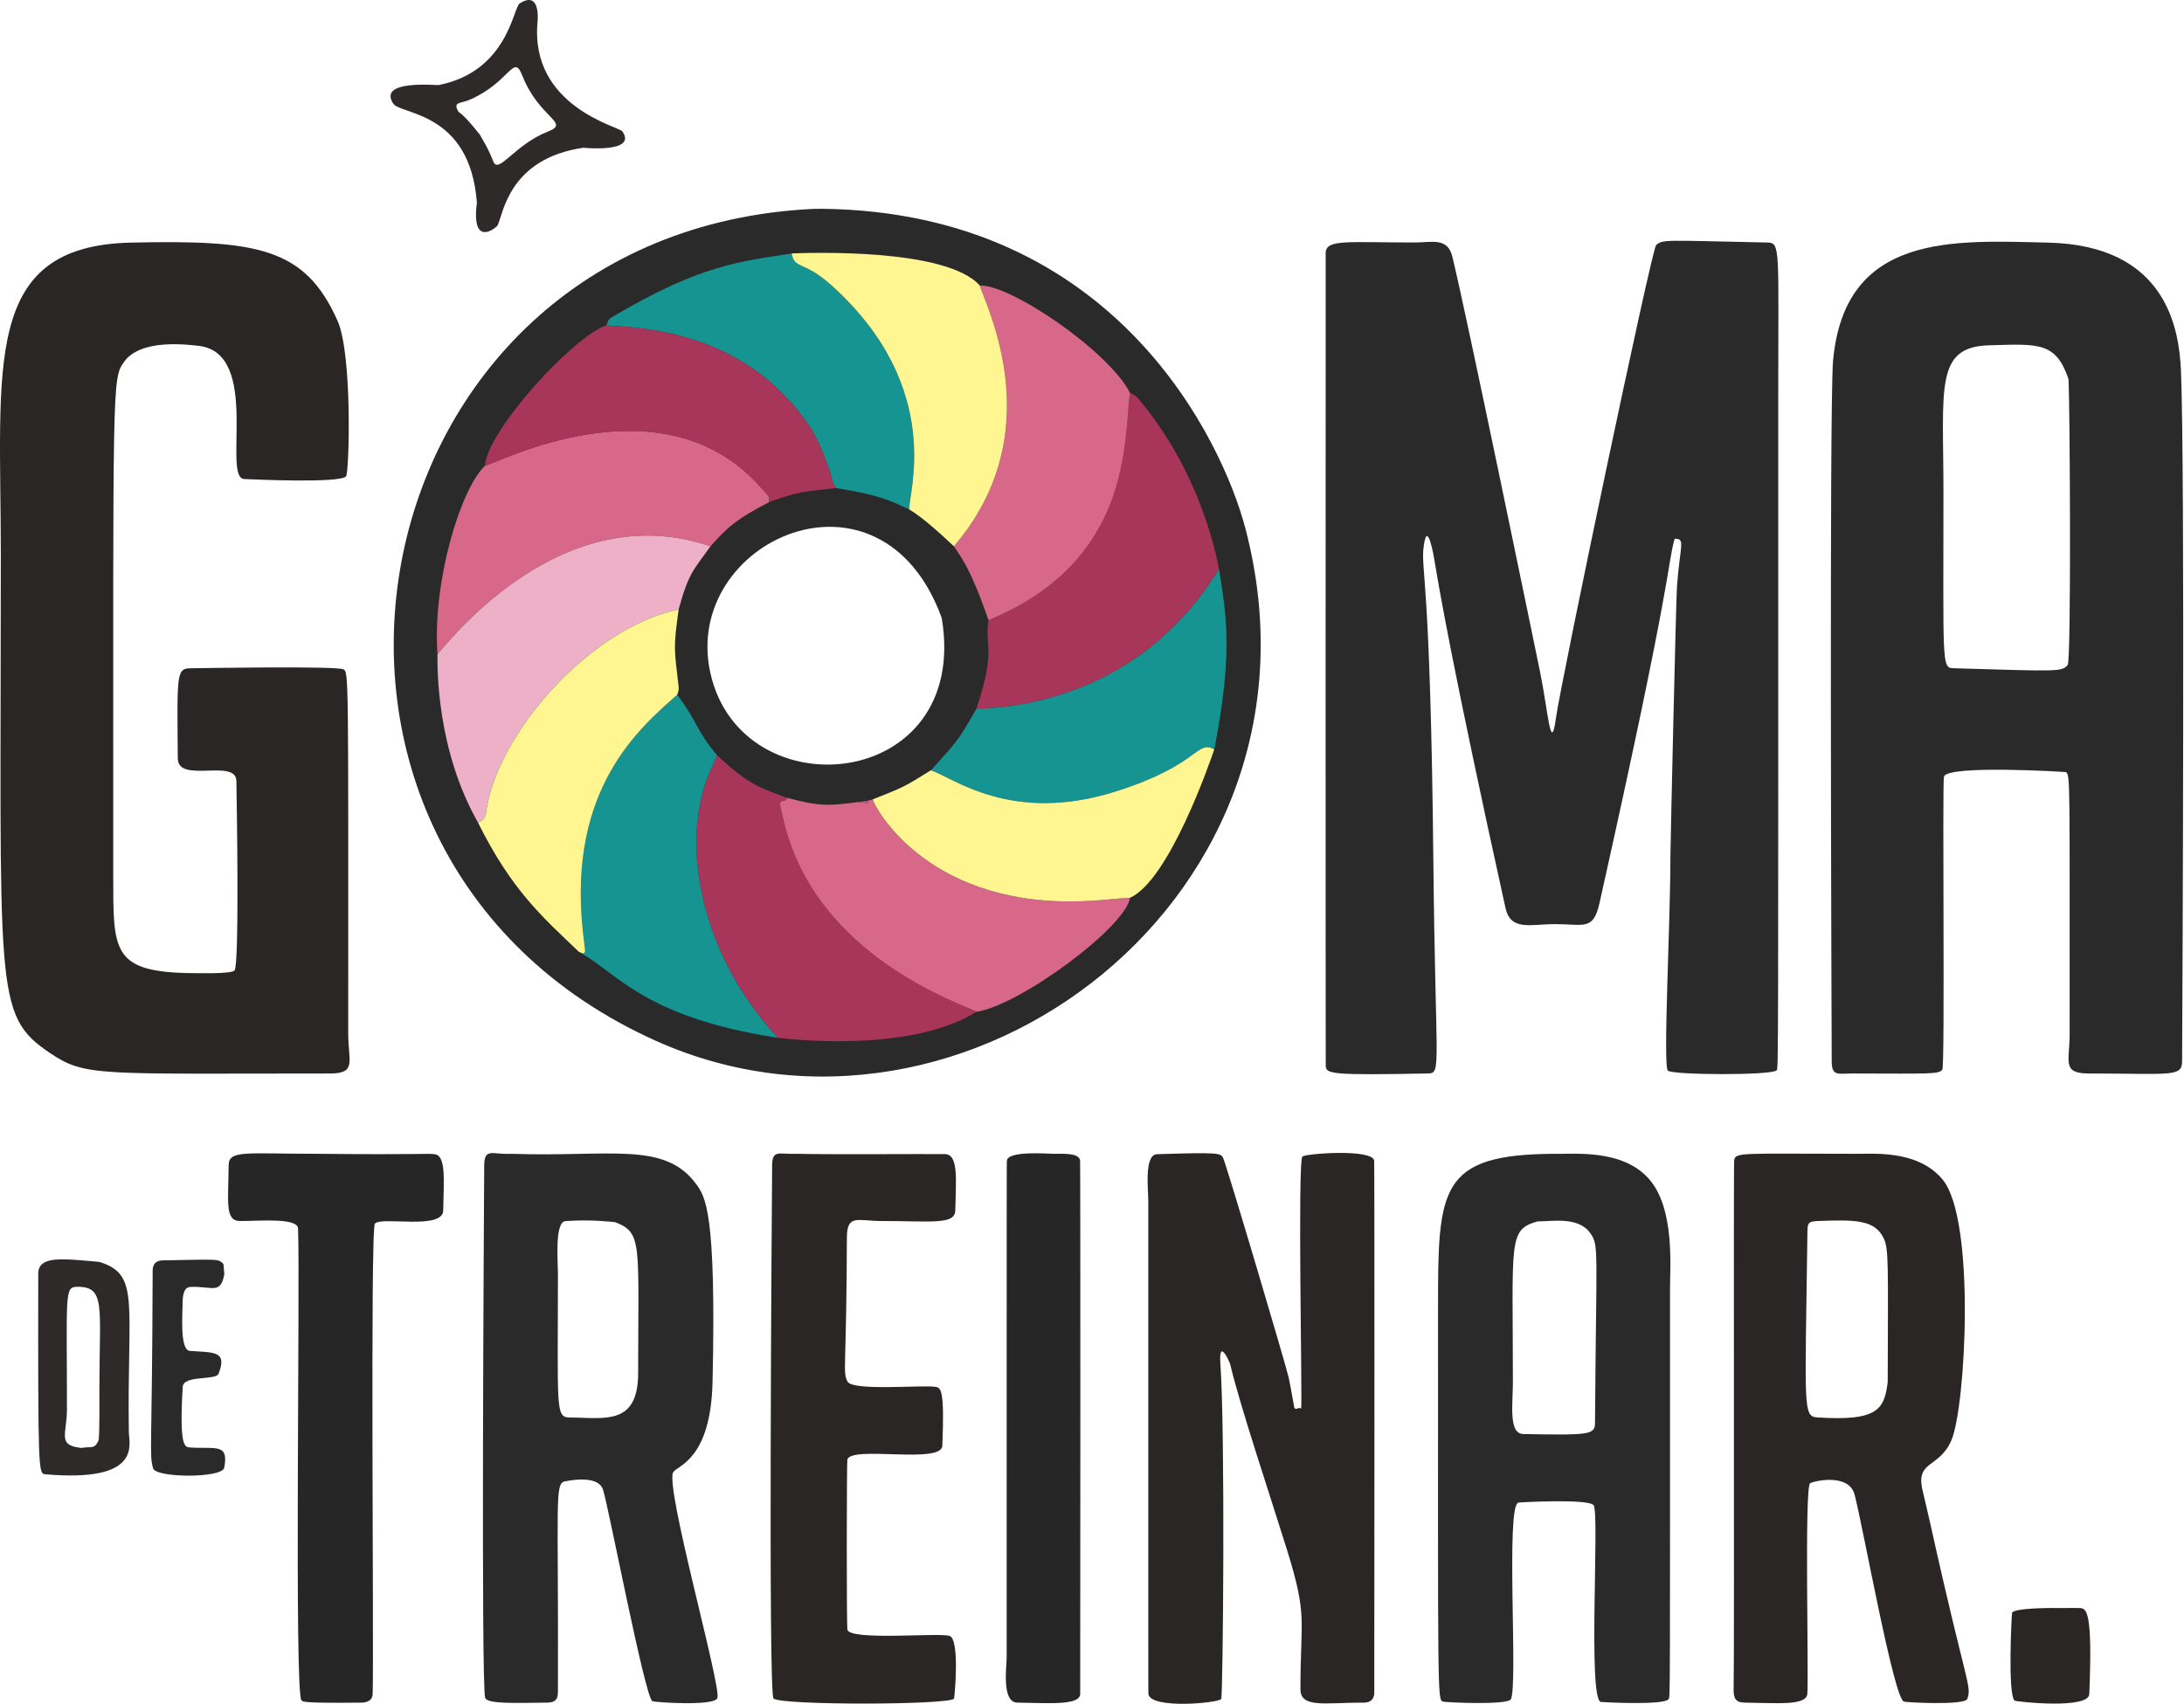
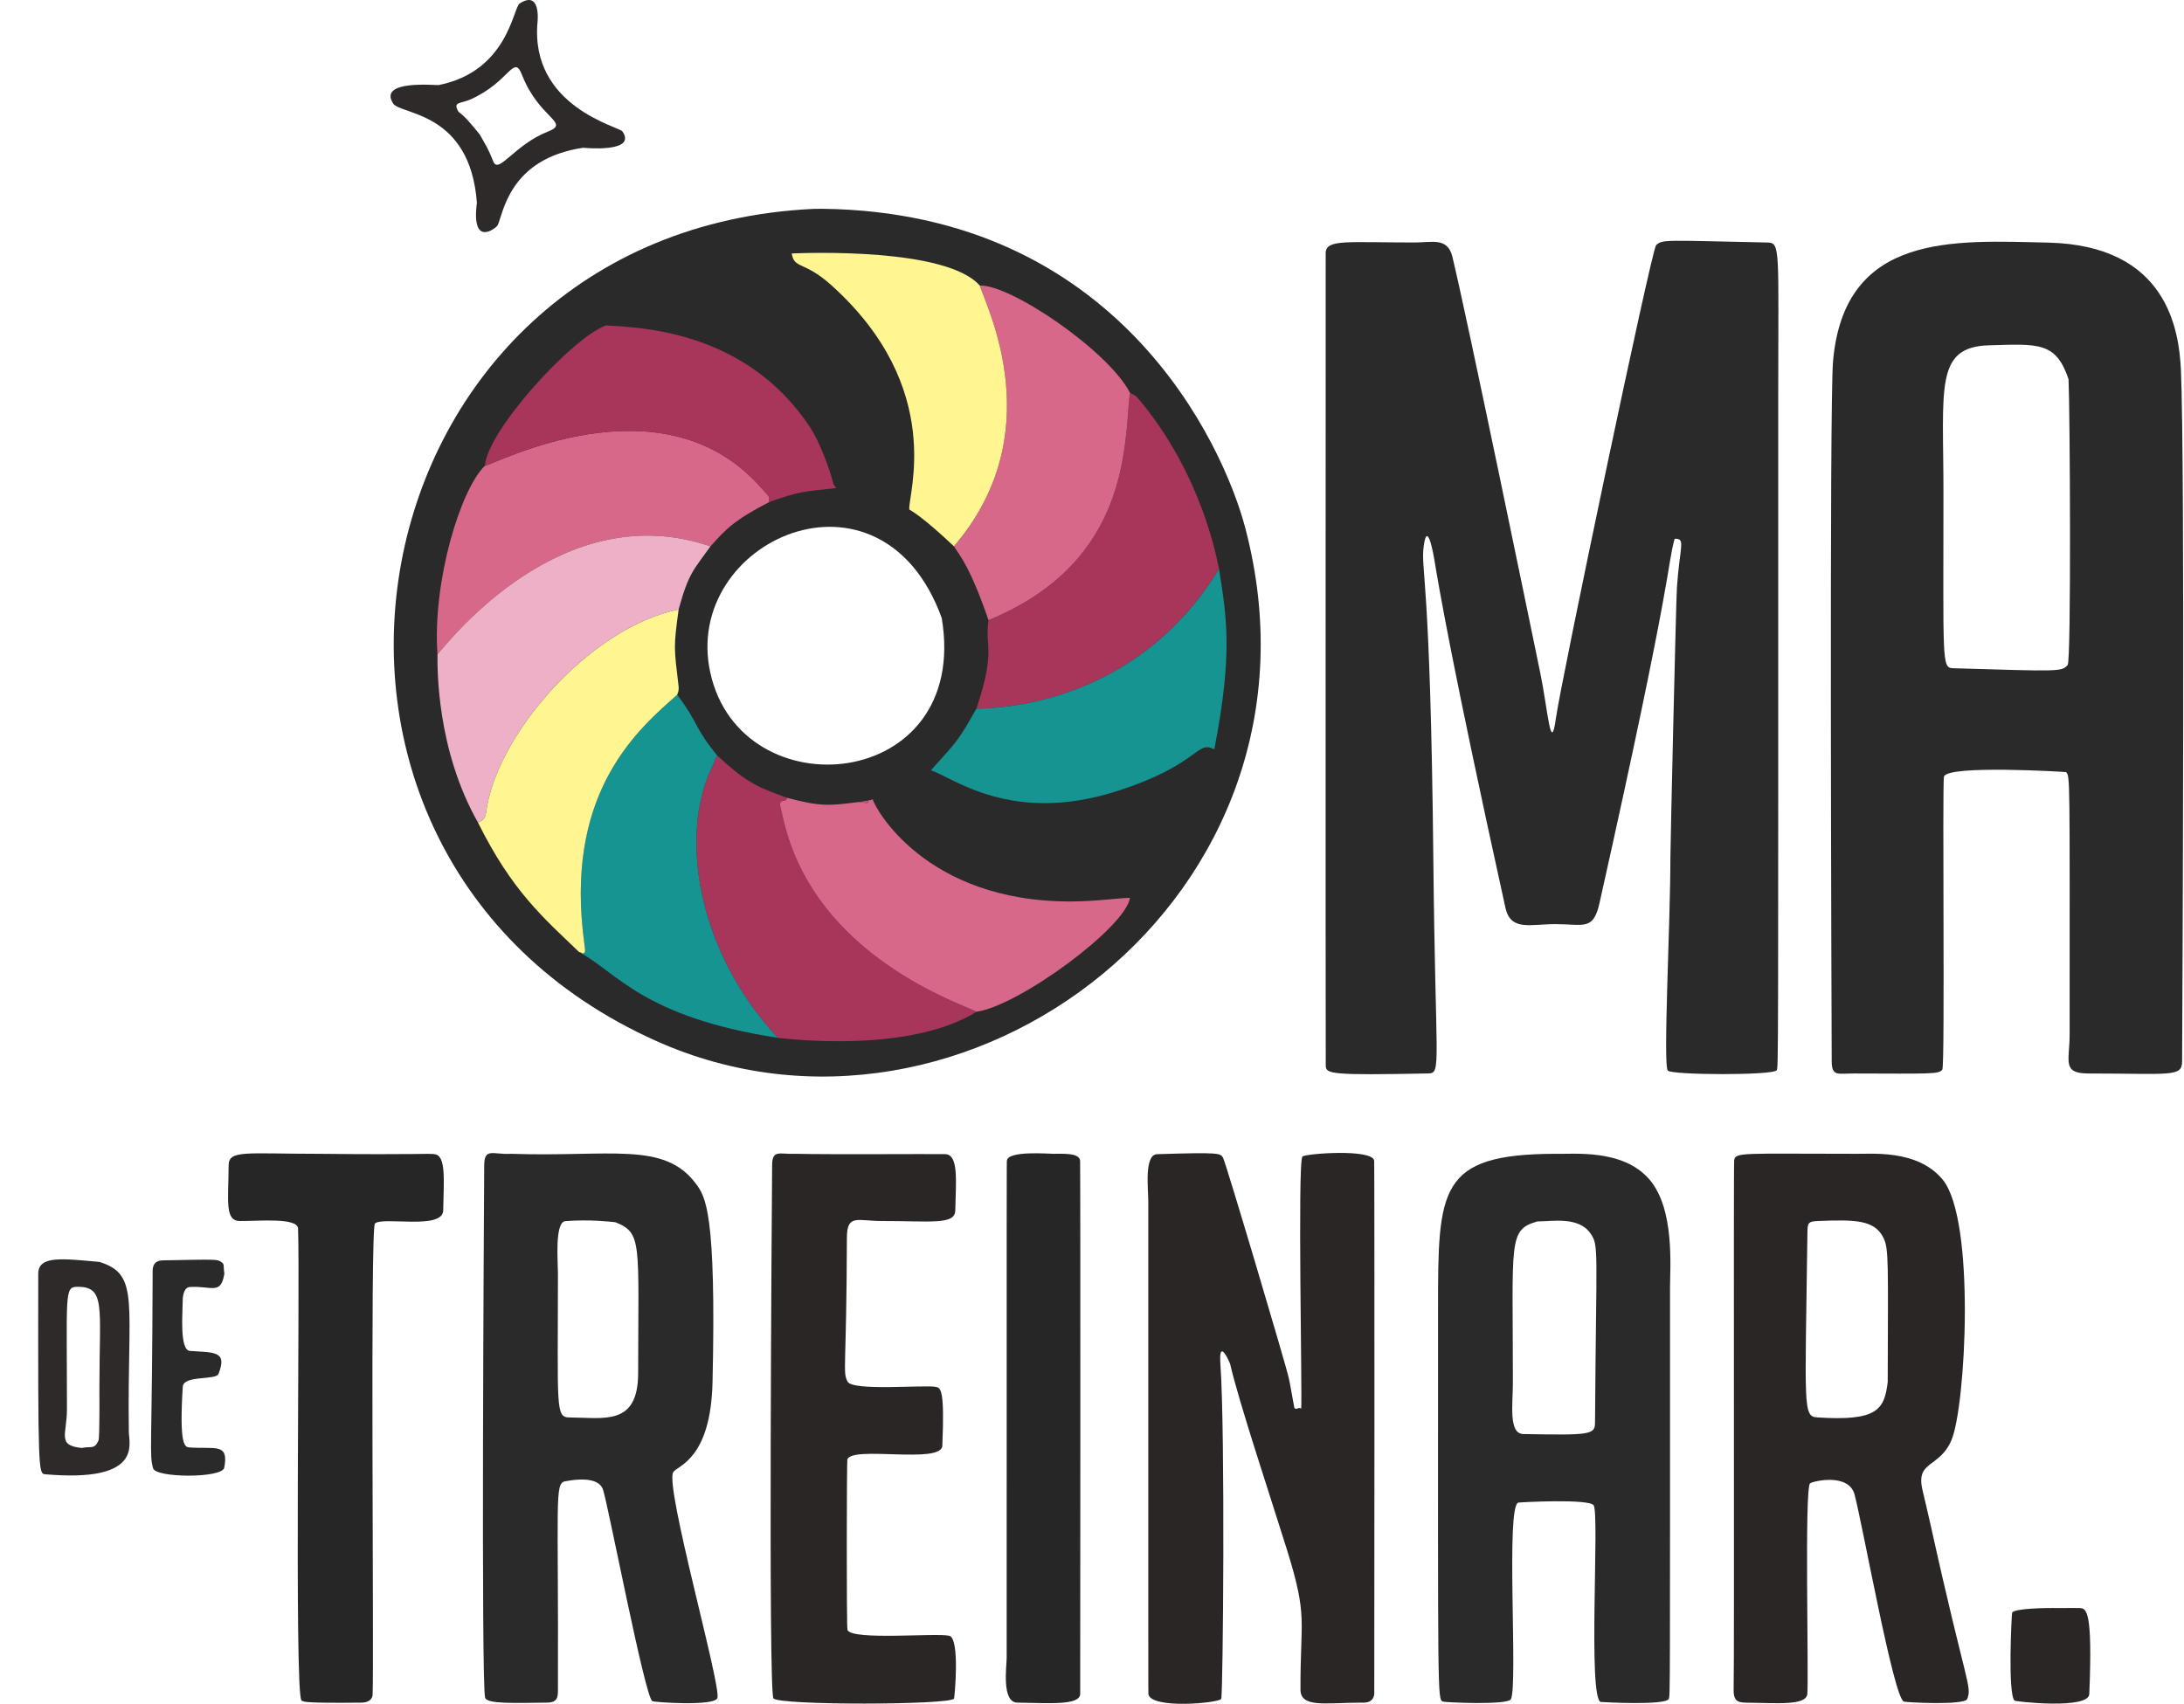
<svg xmlns="http://www.w3.org/2000/svg" width="924" height="721" viewBox="0 0 924 721" fill="none">
  <path fill-rule="evenodd" clip-rule="evenodd" d="M344.172 88.393C345.446 88.408 346.72 88.339 347.994 88.354C472.751 89.867 517.487 187.791 526.879 223.544C567.68 378.871 408.049 499.012 277.579 440.491C98.912 360.352 146.643 97.831 344.172 88.393ZM398.425 261.514C372.669 190.638 288.333 228.888 300.495 284.573C313.432 343.809 410.755 335.081 398.425 261.514Z" fill="#2A2A2A" />
  <path fill-rule="evenodd" clip-rule="evenodd" d="M708.498 227.989C705.144 240.121 708.333 240.764 676.729 382.087C674.068 393.987 670.208 391.065 657.962 391.066C647.341 391.067 639.117 394.152 636.903 384.101C614.178 280.955 608.775 248.486 606.798 236.607C606.705 236.045 603.917 219.295 602.356 231.045C600.945 241.671 605.199 241.506 606.427 364.972C607.278 450.501 609.962 454.141 604.361 454.252C562.768 455.078 561.01 454.459 560.894 450.974C560.806 448.329 560.84 107.264 560.871 106.832C561.276 101.183 570.003 102.612 598.676 102.613C605.853 102.613 612.432 100.363 614.455 108.601C620.339 132.562 648.753 270.672 651.655 284.782C654.905 300.578 656.093 319.868 658.271 303.933C660.374 288.547 698.801 105.331 700.671 103.711C703.525 101.238 703.959 101.71 747.866 102.629C753.33 102.743 752.329 105.803 752.329 166.083C752.329 451.885 752.413 452.079 751.659 452.937C749.713 455.15 707.341 454.944 705.613 453.061C703.51 450.77 706.758 389.323 706.702 363.067C706.693 358.942 709.062 254.281 709.485 248.316C710.733 230.702 713.272 227.868 708.496 227.99L708.498 227.989Z" fill="#2A2A2A" />
  <path fill-rule="evenodd" clip-rule="evenodd" d="M922.7 156.487C924.449 196.514 923.319 425.702 923.203 449.111C923.17 455.886 918.627 454.298 883.626 454.272C872.221 454.263 875.616 449.078 875.615 437.644C875.611 328.794 875.884 328.224 874.055 326.738C873.936 326.641 823.864 323.58 822.453 328.644C821.681 331.413 822.939 450.79 821.755 452.594C820.412 454.641 817.07 454.343 784.181 454.272C777.605 454.258 774.978 455.638 774.953 449.114C774.865 425.407 773.923 170.638 775.52 152.775C780.388 98.326 826.593 101.77 866.423 102.665C917.087 103.804 921.862 139.853 922.7 156.487ZM875.155 160.477C869.814 144.556 862.3 145.526 841.515 146.122C818.495 146.782 822.229 164.084 822.229 208.156C822.229 279.852 821.42 282.628 826.251 282.773C871.574 284.127 872.195 284.296 874.784 281.4C876.335 279.665 875.744 172.595 875.155 160.477Z" fill="#2A2A2A" />
-   <path fill-rule="evenodd" clip-rule="evenodd" d="M78.503 411.761C83.432 411.757 97.843 412.324 99.245 410.622C101.354 408.063 100.124 336.923 100.013 330.515C99.845 320.774 75.309 331.721 75.219 320.969C74.926 285.701 74.59 282.897 80.416 282.801C85.6 282.716 141.877 281.789 145.229 283.227C147.596 284.243 147.333 285.275 147.328 437.644C147.328 448.972 151.054 454.271 139.699 454.272C40.985 454.278 36.083 455.726 20.98 445.499C-2.814 429.389 0.346 420.035 0.346 234.929C0.346 154.428 -7.849 104.031 55.545 102.659C108.815 101.506 129.044 104.719 142.821 135.779C149.155 150.058 147.756 200.018 146.412 201.575C143.814 204.585 106.764 202.87 103.319 202.711C93.848 202.273 110.505 149.733 84.321 146.39C59.648 143.24 53.984 151.082 52.458 153.195C47.371 160.238 47.893 161.147 47.911 370.711C47.914 401.777 47.403 410.87 78.502 411.762L78.503 411.761Z" fill="#2B2626" />
  <path fill-rule="evenodd" clip-rule="evenodd" d="M657.962 488.257C665.489 488.517 686.501 485.983 697.818 499.098C708.595 511.586 706.551 536.2 706.551 544.739C706.552 717.513 706.618 717.606 706.013 718.912C704.653 721.846 677.353 720.259 677.242 720.225C671.706 718.512 676.747 641.357 674.268 637.037C672.593 634.118 643.035 635.715 642.385 635.867C636.935 637.143 642.285 713.162 639.224 719.067C637.875 721.668 611.223 720.414 610.424 720.068C608.117 719.07 608.398 718.053 608.398 554.301C608.398 503.022 608.536 488.424 657.962 488.257ZM650.414 516.885C637.985 520.455 640.066 524.946 640.066 584.9C640.066 594.383 638.135 606.733 644.5 606.849C672.533 607.36 674.783 607.168 674.817 602.1C675.314 527.742 676.53 527.299 672.924 521.999C667.958 514.7 656.75 516.853 650.414 516.885Z" fill="#2A2A2A" />
  <path fill-rule="evenodd" clip-rule="evenodd" d="M784.181 488.257C790.948 488.49 811.087 485.997 821.936 499.232C835.896 516.262 831.675 595.298 825.598 609.468C820.436 621.504 810.357 617.869 813.391 630.675C813.682 631.903 815.9 641.264 816.956 646.039C831.839 713.281 834.339 713.338 832.312 718.943C831.3 721.741 806.414 720.432 805.474 720.067C801.161 718.389 788.571 647.912 784.668 632.584C782.24 623.049 766.739 626.848 765.781 627.736C763.367 629.973 765.287 709.908 764.638 716.81C764.156 721.935 751.827 720.639 738.289 720.508C734.619 720.473 733.356 719.057 733.461 714.932C733.807 701.371 733.363 493.101 733.693 490.99C734.238 487.505 737 488.257 784.181 488.257ZM798.649 584.864C798.784 534.484 799.121 528.526 796.932 523.988C793.169 516.185 785.116 516.068 768.921 516.711C764.87 516.872 764.73 517.689 764.677 521.781C763.705 595.998 762.669 599.418 768.908 599.821C794.426 601.472 797.214 596.431 798.649 584.864Z" fill="#2B2626" />
  <path fill-rule="evenodd" clip-rule="evenodd" d="M216.196 488.257C258.091 489.702 280.972 482.82 294.398 500.901C298.417 506.314 303.103 512.624 301.456 584.882C300.708 617.716 286.604 620.151 284.839 622.961C281.131 628.864 305.174 713.213 303.524 718.566C302.429 722.12 276.713 720.38 275.964 719.87C272.769 717.696 257.557 638.098 255.173 630.556C254.776 629.299 253.161 624.192 239.123 626.843C234.527 627.711 236.321 634.244 236.051 714.958C236.041 717.808 236.136 720.456 231.489 720.508C217.175 720.67 206.359 721.093 205.27 718.522C203.488 714.315 204.747 511.139 204.859 493.106C204.906 485.478 208.648 488.72 216.197 488.257H216.196ZM260.357 517.215C258.678 517.022 249.349 515.952 239.235 516.747C234.578 517.113 236.051 533.924 236.051 539.001C236.051 596.41 234.892 599.806 241.065 599.836C255.549 599.907 269.956 603.574 269.984 581.075C270.054 525.361 271.735 521.815 260.357 517.215Z" fill="#2A2A2A" />
  <path fill-rule="evenodd" clip-rule="evenodd" d="M550.494 596.064C551.025 592.685 548.909 491.776 551.023 489.418C552.122 488.192 580.78 485.979 581.388 491.206C581.557 492.655 581.492 716.323 581.425 716.851C580.901 721.009 577.011 720.511 575.726 720.515C560.653 720.553 550.225 722.817 550.2 714.957C550.107 685.01 553.443 684.557 544.501 655.866C537.316 632.812 524.219 593.585 520.435 577.162C520.361 576.842 515.485 565.404 516.324 577.225C518.395 606.398 517.432 717.391 516.67 718.928C515.798 720.686 486.709 723.399 485.864 716.853C485.808 716.415 485.814 716.484 485.814 508.403C485.814 503.171 484.006 488.597 489.543 488.422C515.847 487.591 516.393 487.974 517.445 489.947C518.761 492.415 544.205 578.268 545.216 582.962C546.027 586.728 546.613 590.539 547.345 594.321C547.652 595.909 547.611 595.886 547.728 595.951C549.035 596.674 549.105 595.295 550.494 596.064Z" fill="#2B2626" />
  <path fill-rule="evenodd" clip-rule="evenodd" d="M336.678 488.257C351.825 488.605 392.273 488.273 399.861 488.4C405.73 488.498 404.37 500.124 404.16 512.265C404.053 518.465 393.41 516.67 373.014 516.7C362.928 516.715 358.33 513.592 358.301 523.703C358.141 579.928 356.407 580.241 358.552 584.617C360.618 588.833 391.113 585.925 395.943 586.903C397.909 587.301 399.728 587.669 398.668 611.824C398.321 619.722 360.28 611.642 358.495 617.634C358.225 618.541 358.107 688.892 358.549 689.803C360.722 694.285 396.305 690.89 401.627 692.229C406.231 693.387 403.845 718.321 403.64 718.781C402.402 721.552 329.413 721.709 327.222 718.709C325.02 715.694 326.535 511.141 326.668 493.092C326.719 486.214 329.889 488.599 336.679 488.256L336.678 488.257Z" fill="#2B2626" />
  <path fill-rule="evenodd" clip-rule="evenodd" d="M133.963 488.257C179.853 488.709 179.834 488.007 183.8 488.416C188.809 488.932 187.735 499.3 187.511 512.228C187.365 520.632 161.607 514.669 158.618 517.782C156.564 519.921 158.253 701.458 157.655 716.973C157.52 720.462 153.543 720.503 153.081 720.508C128.926 720.757 128.28 720.215 127.551 719.56C124.464 716.788 126.989 541.952 126.105 519.909C125.913 515.114 109.358 516.775 101.428 516.694C95.05 516.629 96.628 508.225 96.736 493.08C96.783 486.561 104.263 488.258 133.963 488.258V488.257Z" fill="#262626" />
  <path fill-rule="evenodd" clip-rule="evenodd" d="M445.685 488.257C448.961 488.325 456.745 487.629 456.969 491.226C457.134 493.878 457.059 715.271 457.009 716.837C456.851 721.783 443.91 720.694 430.395 720.503C423.668 720.408 425.899 705.085 425.899 701.556C425.899 491.778 425.885 491.893 426.009 491.06C426.632 486.875 443.511 488.257 445.684 488.257H445.685Z" fill="#262626" />
  <path fill-rule="evenodd" clip-rule="evenodd" d="M303.381 319.616C316.692 332.21 322.219 333.59 332.945 337.601C332.646 339.863 330.331 338.033 330.056 340.111C329.976 340.717 329.982 340.671 331.625 347.584C345.225 404.819 406.594 424.664 413.177 428.141C385.318 445.473 335.837 439.947 329.095 439.194C295.519 403.236 287.199 354.645 300.956 325.1C301.158 324.665 302.449 321.894 303.381 319.616Z" fill="#A8355A" />
  <path fill-rule="evenodd" clip-rule="evenodd" d="M205.174 197.084C209.326 196.561 278.731 159.521 320.702 204.947C324.69 209.263 324.921 209.612 325.222 210.068C325.95 211.171 324.922 211.336 325.606 212.373C310.654 220.084 307.165 223.834 300.578 231.211C238.354 209.805 190.688 270.473 185.095 276.886C182.888 246.152 194.828 206.97 205.175 197.083L205.174 197.084Z" fill="#D8688A" />
  <path fill-rule="evenodd" clip-rule="evenodd" d="M332.945 337.601C347.323 341.43 350.9 340.969 363.276 339.39C366.613 339.779 366.594 339.857 366.88 339.81C367.672 339.68 366.802 338.855 367.607 338.722L369.246 338.28C369.924 341.479 391.25 381.761 453.324 381.477C463.955 381.428 472.807 380.049 478.062 379.936C476.332 392.331 431.224 425.562 413.177 428.141C406.595 424.663 345.226 404.819 331.625 347.584C329.982 340.671 329.976 340.717 330.056 340.111C330.331 338.032 332.646 339.862 332.945 337.601Z" fill="#D8688A" />
  <path fill-rule="evenodd" clip-rule="evenodd" d="M286.494 294.002C295.834 306.391 293.594 307.744 303.381 319.616C302.449 321.894 301.158 324.665 300.956 325.1C287.199 354.645 295.519 403.236 329.095 439.194C271.925 430.375 261.042 411.445 245.051 402.918C245.616 402.687 246.242 403.673 246.807 403.442C248.104 402.912 247.461 402.454 246.55 393.688C240.317 333.71 270.422 308.257 286.494 294.002Z" fill="#159492" />
  <path fill-rule="evenodd" clip-rule="evenodd" d="M478.021 166.146C479.807 167.369 480.055 166.859 481.42 168.473C509.082 201.159 515.109 238.185 515.744 240.773C480.506 298.452 422.572 299.689 413.098 299.891C421.559 274.467 416.472 273.814 418.212 262.431C478.836 237.481 475.532 187.085 478.02 166.146H478.021Z" fill="#A8355A" />
  <path fill-rule="evenodd" clip-rule="evenodd" d="M414.517 120.835C427.542 120.293 468.941 148.486 478.021 166.146C475.532 187.085 478.837 237.481 418.213 262.431C410.514 240.131 406.566 235.836 403.581 231.181C444.377 183.524 417.727 130.783 414.518 120.836L414.517 120.835Z" fill="#D8688A" />
-   <path fill-rule="evenodd" clip-rule="evenodd" d="M334.976 107.249C335.942 113.911 340.167 110.319 351.611 120.587C400.32 164.29 383.99 209.67 384.701 215.609C376.045 211.601 372.325 209.543 353.721 206.533C353.072 205.361 352.783 205.635 352.433 204.207C350.872 197.828 346.425 186.443 342.906 181.087C315.26 139.01 269.176 138.641 256.43 137.697C257.524 136.109 256.623 135.572 258.776 134.292C296.469 111.89 313.155 110.71 334.976 107.249Z" fill="#159492" />
  <path fill-rule="evenodd" clip-rule="evenodd" d="M515.745 240.773C518.867 260.869 521.759 275.847 513.742 317.116C505.962 313.035 507.903 323.428 472.584 334.772C427.87 349.133 403.071 328.902 393.823 325.98C404.74 313.831 405.052 314.119 413.098 299.891C422.572 299.689 480.507 298.452 515.744 240.773H515.745Z" fill="#159492" />
  <path fill-rule="evenodd" clip-rule="evenodd" d="M300.577 231.212C293.421 241.286 291.382 242.315 287.12 257.887C249.215 265.69 209.713 311.252 205.612 344.028C205.164 347.612 202.315 347.871 202.192 348.014C184.695 317.176 185.036 282.739 185.094 276.887C190.687 270.474 238.353 209.806 300.577 231.212Z" fill="#EDB0C7" />
  <path fill-rule="evenodd" clip-rule="evenodd" d="M256.431 137.697C269.177 138.641 315.261 139.01 342.907 181.087C346.426 186.443 350.873 197.829 352.434 204.207C352.784 205.636 353.073 205.361 353.722 206.533C339.27 208.221 339.286 207.639 325.606 212.374C324.921 211.337 325.95 211.171 325.222 210.069C324.921 209.613 324.69 209.264 320.702 204.948C278.731 159.522 209.326 196.562 205.174 197.085C206.057 182.357 242.097 142.741 256.431 137.697Z" fill="#A8355A" />
  <path fill-rule="evenodd" clip-rule="evenodd" d="M287.12 257.886C284.906 274.12 285.163 274.032 287.091 290.374C287.342 292.505 286.509 293.913 286.494 294.002C270.422 308.258 240.317 333.71 246.55 393.688C247.461 402.454 248.104 402.912 246.807 403.442C246.242 403.673 245.616 402.687 245.051 402.918C229.803 388.292 216.615 377.081 202.193 348.013C202.315 347.87 205.164 347.611 205.613 344.027C209.714 311.251 249.215 265.689 287.12 257.886Z" fill="#FFF591" />
  <path fill-rule="evenodd" clip-rule="evenodd" d="M334.976 107.249C341.427 107.004 400.359 104.763 414.517 120.835C417.726 130.783 444.376 183.524 403.58 231.18C389.991 218.343 385.643 216.256 384.701 215.609C383.99 209.67 400.321 164.29 351.611 120.587C340.167 110.319 335.942 113.911 334.976 107.249Z" fill="#FFF591" />
-   <path fill-rule="evenodd" clip-rule="evenodd" d="M513.742 317.117C511.859 322.581 494.675 372.441 478.062 379.937C472.807 380.049 463.955 381.429 453.324 381.478C391.251 381.762 369.925 341.479 369.246 338.281C382.15 333.118 382.123 333.3 393.824 325.982C403.071 328.904 427.871 349.135 472.585 334.774C507.904 323.43 505.963 313.037 513.743 317.118L513.742 317.117Z" fill="#FFF591" />
  <path fill-rule="evenodd" clip-rule="evenodd" d="M42.015 534.003C59.419 539.311 53.746 551.153 54.506 605.937C54.579 611.173 60.35 627.478 19.044 623.866C16.244 623.621 16.074 622.115 16.183 539.009C16.193 531.176 26.593 532.638 42.016 534.004L42.015 534.003ZM34.514 612.736C38.814 611.907 39.864 613.491 41.669 609.587C42.223 608.39 42.06 588.092 42.06 586.812C42.06 552.96 44.809 544.379 32.592 544.547C27.215 544.621 28.319 547.498 28.324 596.374C28.325 607.054 24.003 611.647 34.514 612.736Z" fill="#2F2A2A" />
  <path fill-rule="evenodd" clip-rule="evenodd" d="M201.761 85.778C198.868 47.037 169.463 48.651 166.338 43.803C159.745 33.574 184.626 36.188 185.59 35.996C214.869 30.166 217.041 3.273 219.879 1.452C228.673 -4.19 227.504 8.37 227.424 9.233C224.085 45.11 261.906 53.57 263.307 55.584C269.767 64.869 246.78 62.524 246.762 62.526C215.217 67.138 212.865 90.707 210.526 95.361C210.059 96.289 199.271 105.264 201.761 85.778ZM202.99 56.947C206.155 62.603 206.26 62.337 208.753 68.417C210.958 73.794 217.765 61.189 231.759 55.703C241.63 51.833 228.16 50.353 220.899 31.813C217.264 22.533 215.869 34.528 199.111 42.049C194.845 43.963 191.531 42.928 193.853 47.086C194.377 48.025 195.213 47.161 202.989 56.947H202.99Z" fill="#2F2A2A" />
  <path fill-rule="evenodd" clip-rule="evenodd" d="M94.924 539.001C93.412 548.17 89.555 544.093 80.393 544.612C77.303 544.787 77.297 549.951 77.296 550.482C77.29 555.46 75.859 571.374 80.383 571.687C90.67 572.397 96.26 571.62 92.464 581.358C91.34 584.242 77.629 581.792 77.319 586.877C75.793 611.911 78.146 612.377 80.206 612.523C91.023 613.287 96.933 610.485 94.86 621.106C93.982 625.603 65.842 625.465 64.756 621.334C63.081 614.963 64.344 614.84 64.58 538.996C64.585 537.352 64.122 533.443 68.945 533.351C91.756 532.916 91.718 532.893 93.394 533.902C95.189 534.983 94.36 535.323 94.923 539.003L94.924 539.001Z" fill="#2A2A2A" />
  <path fill-rule="evenodd" clip-rule="evenodd" d="M868.327 680.465C872.152 680.55 875.979 680.401 879.804 680.486C882.735 680.551 885.396 681.37 883.927 716.9C883.655 723.488 852.831 720.094 852.343 719.671C849.337 717.066 851.076 683.037 851.272 682.508C852.02 680.492 866.953 680.467 868.327 680.465Z" fill="#2B2626" />
  <path fill-rule="evenodd" clip-rule="evenodd" d="M367.607 338.721C366.802 338.854 367.672 339.678 366.88 339.809C366.594 339.856 366.613 339.778 363.276 339.389C364.72 339.166 366.164 338.944 367.607 338.721Z" fill="#B45C75" />
</svg>